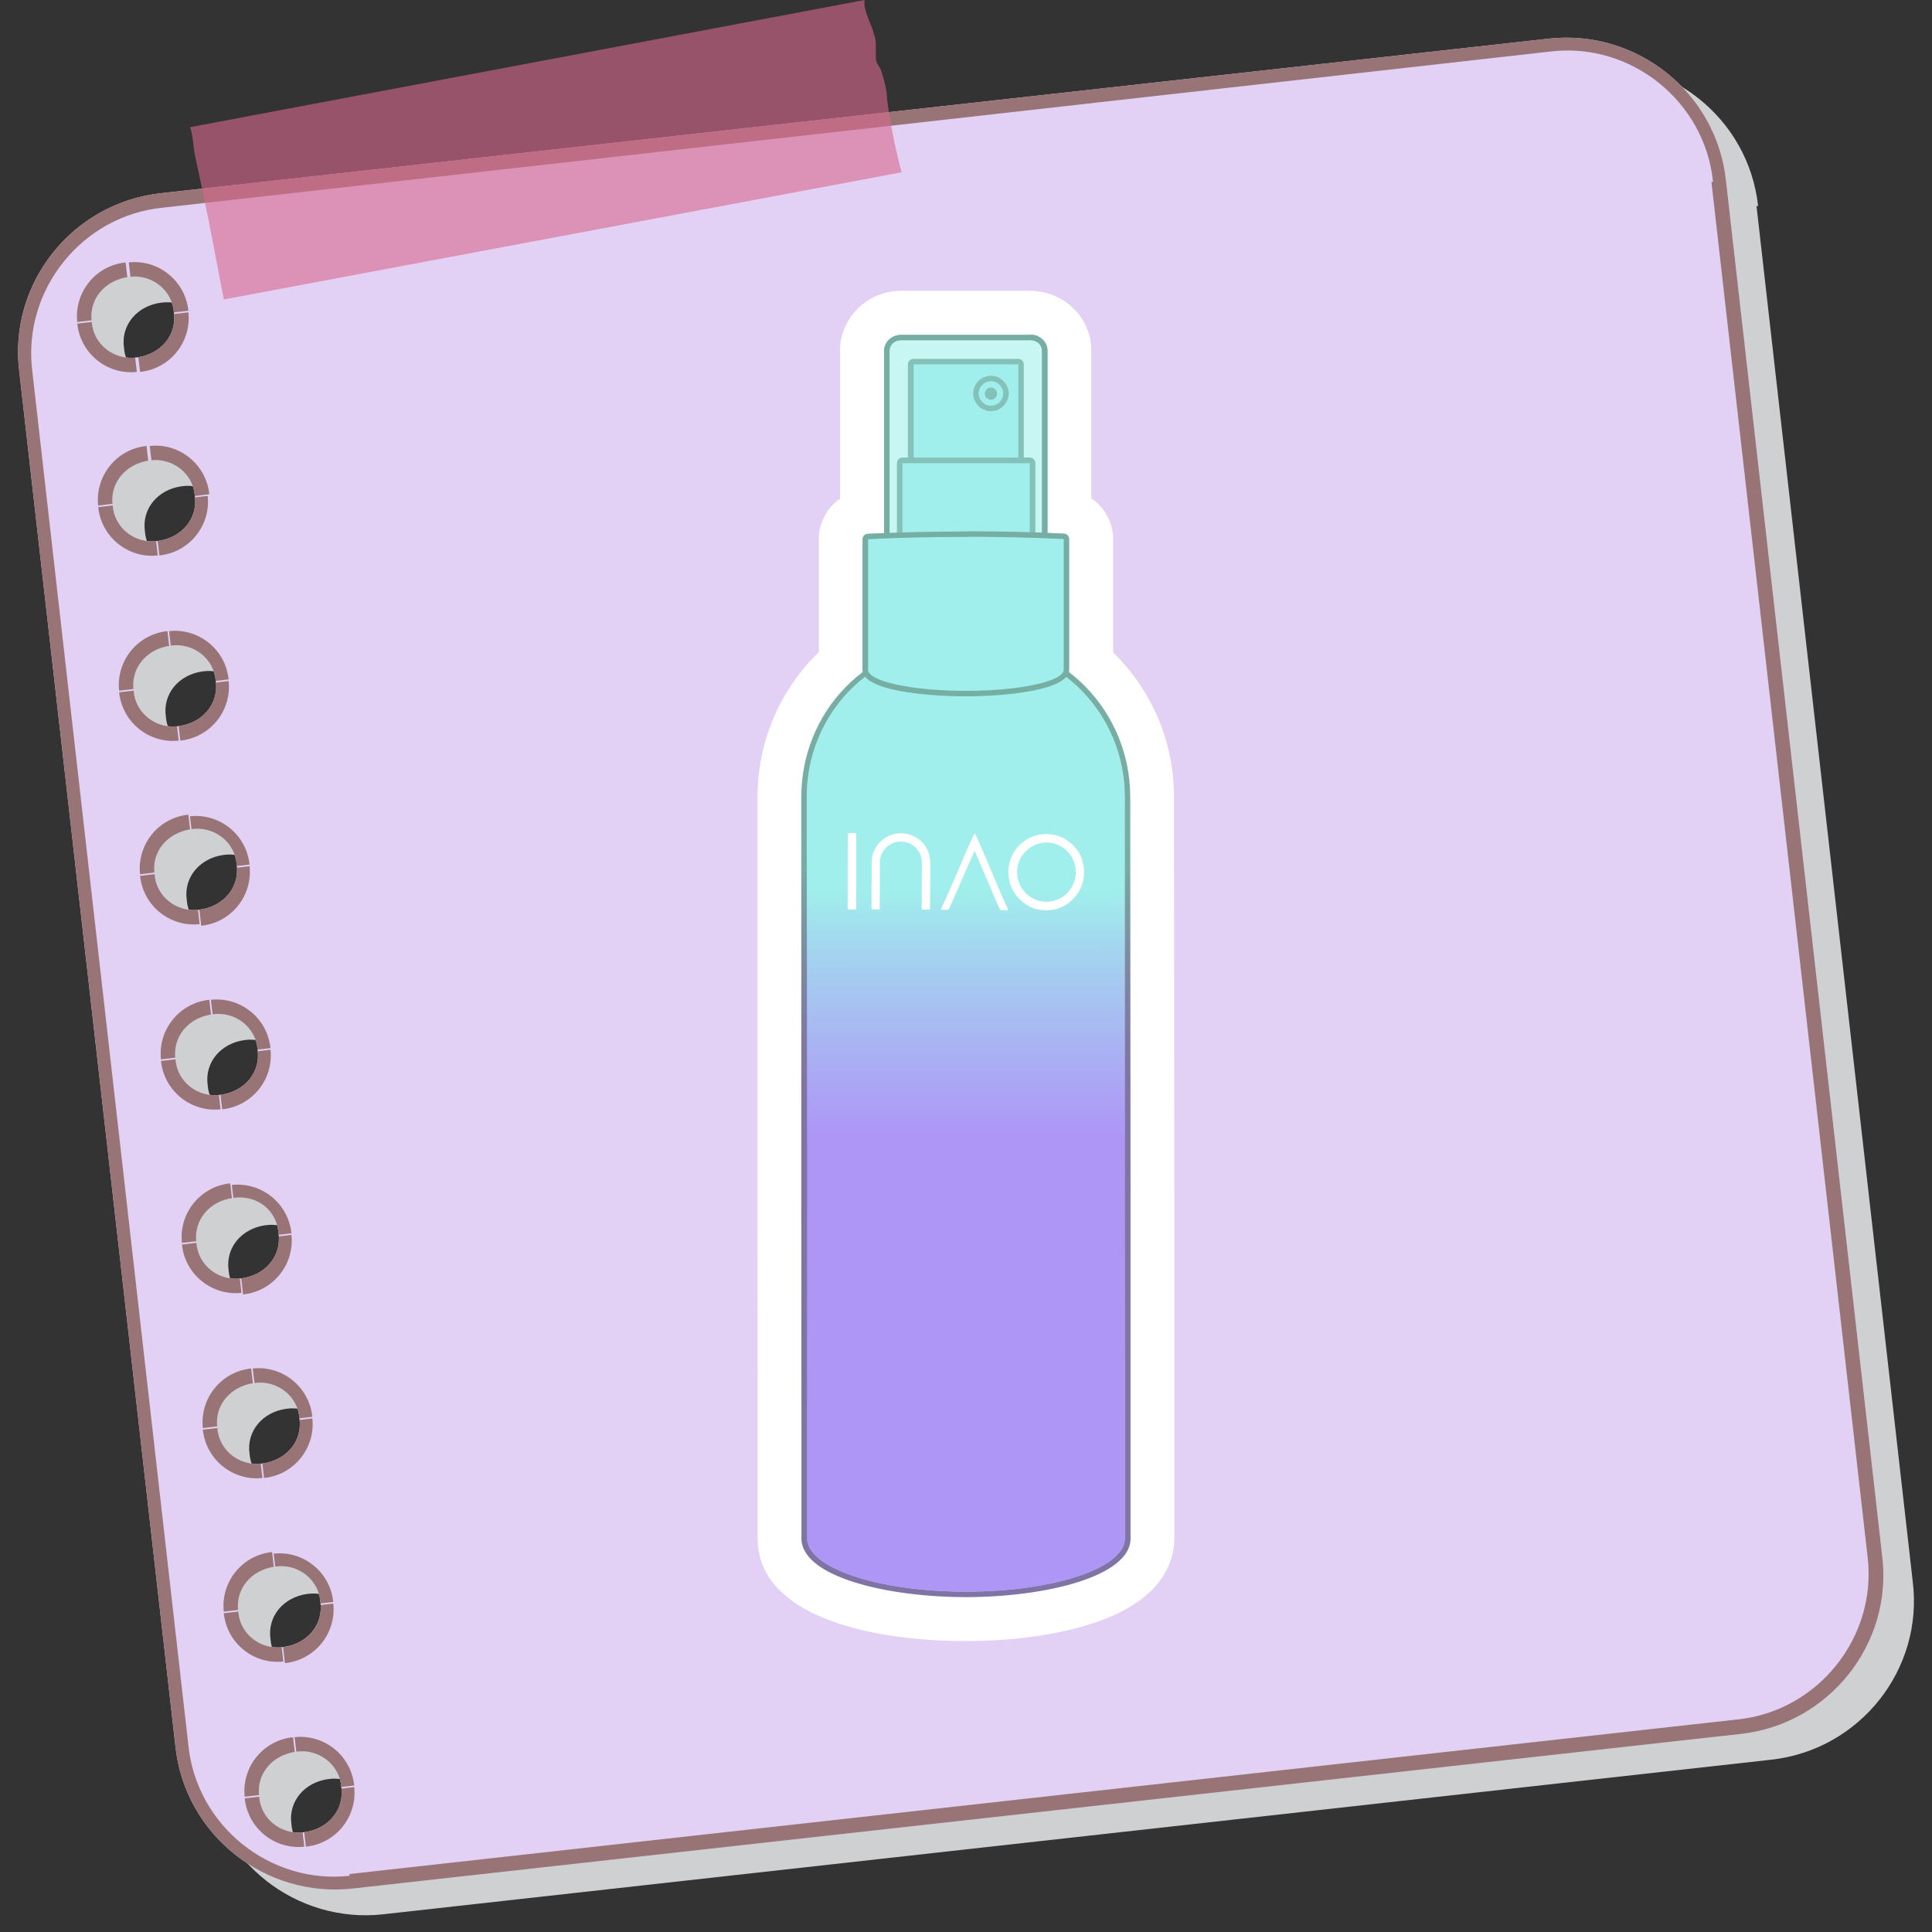
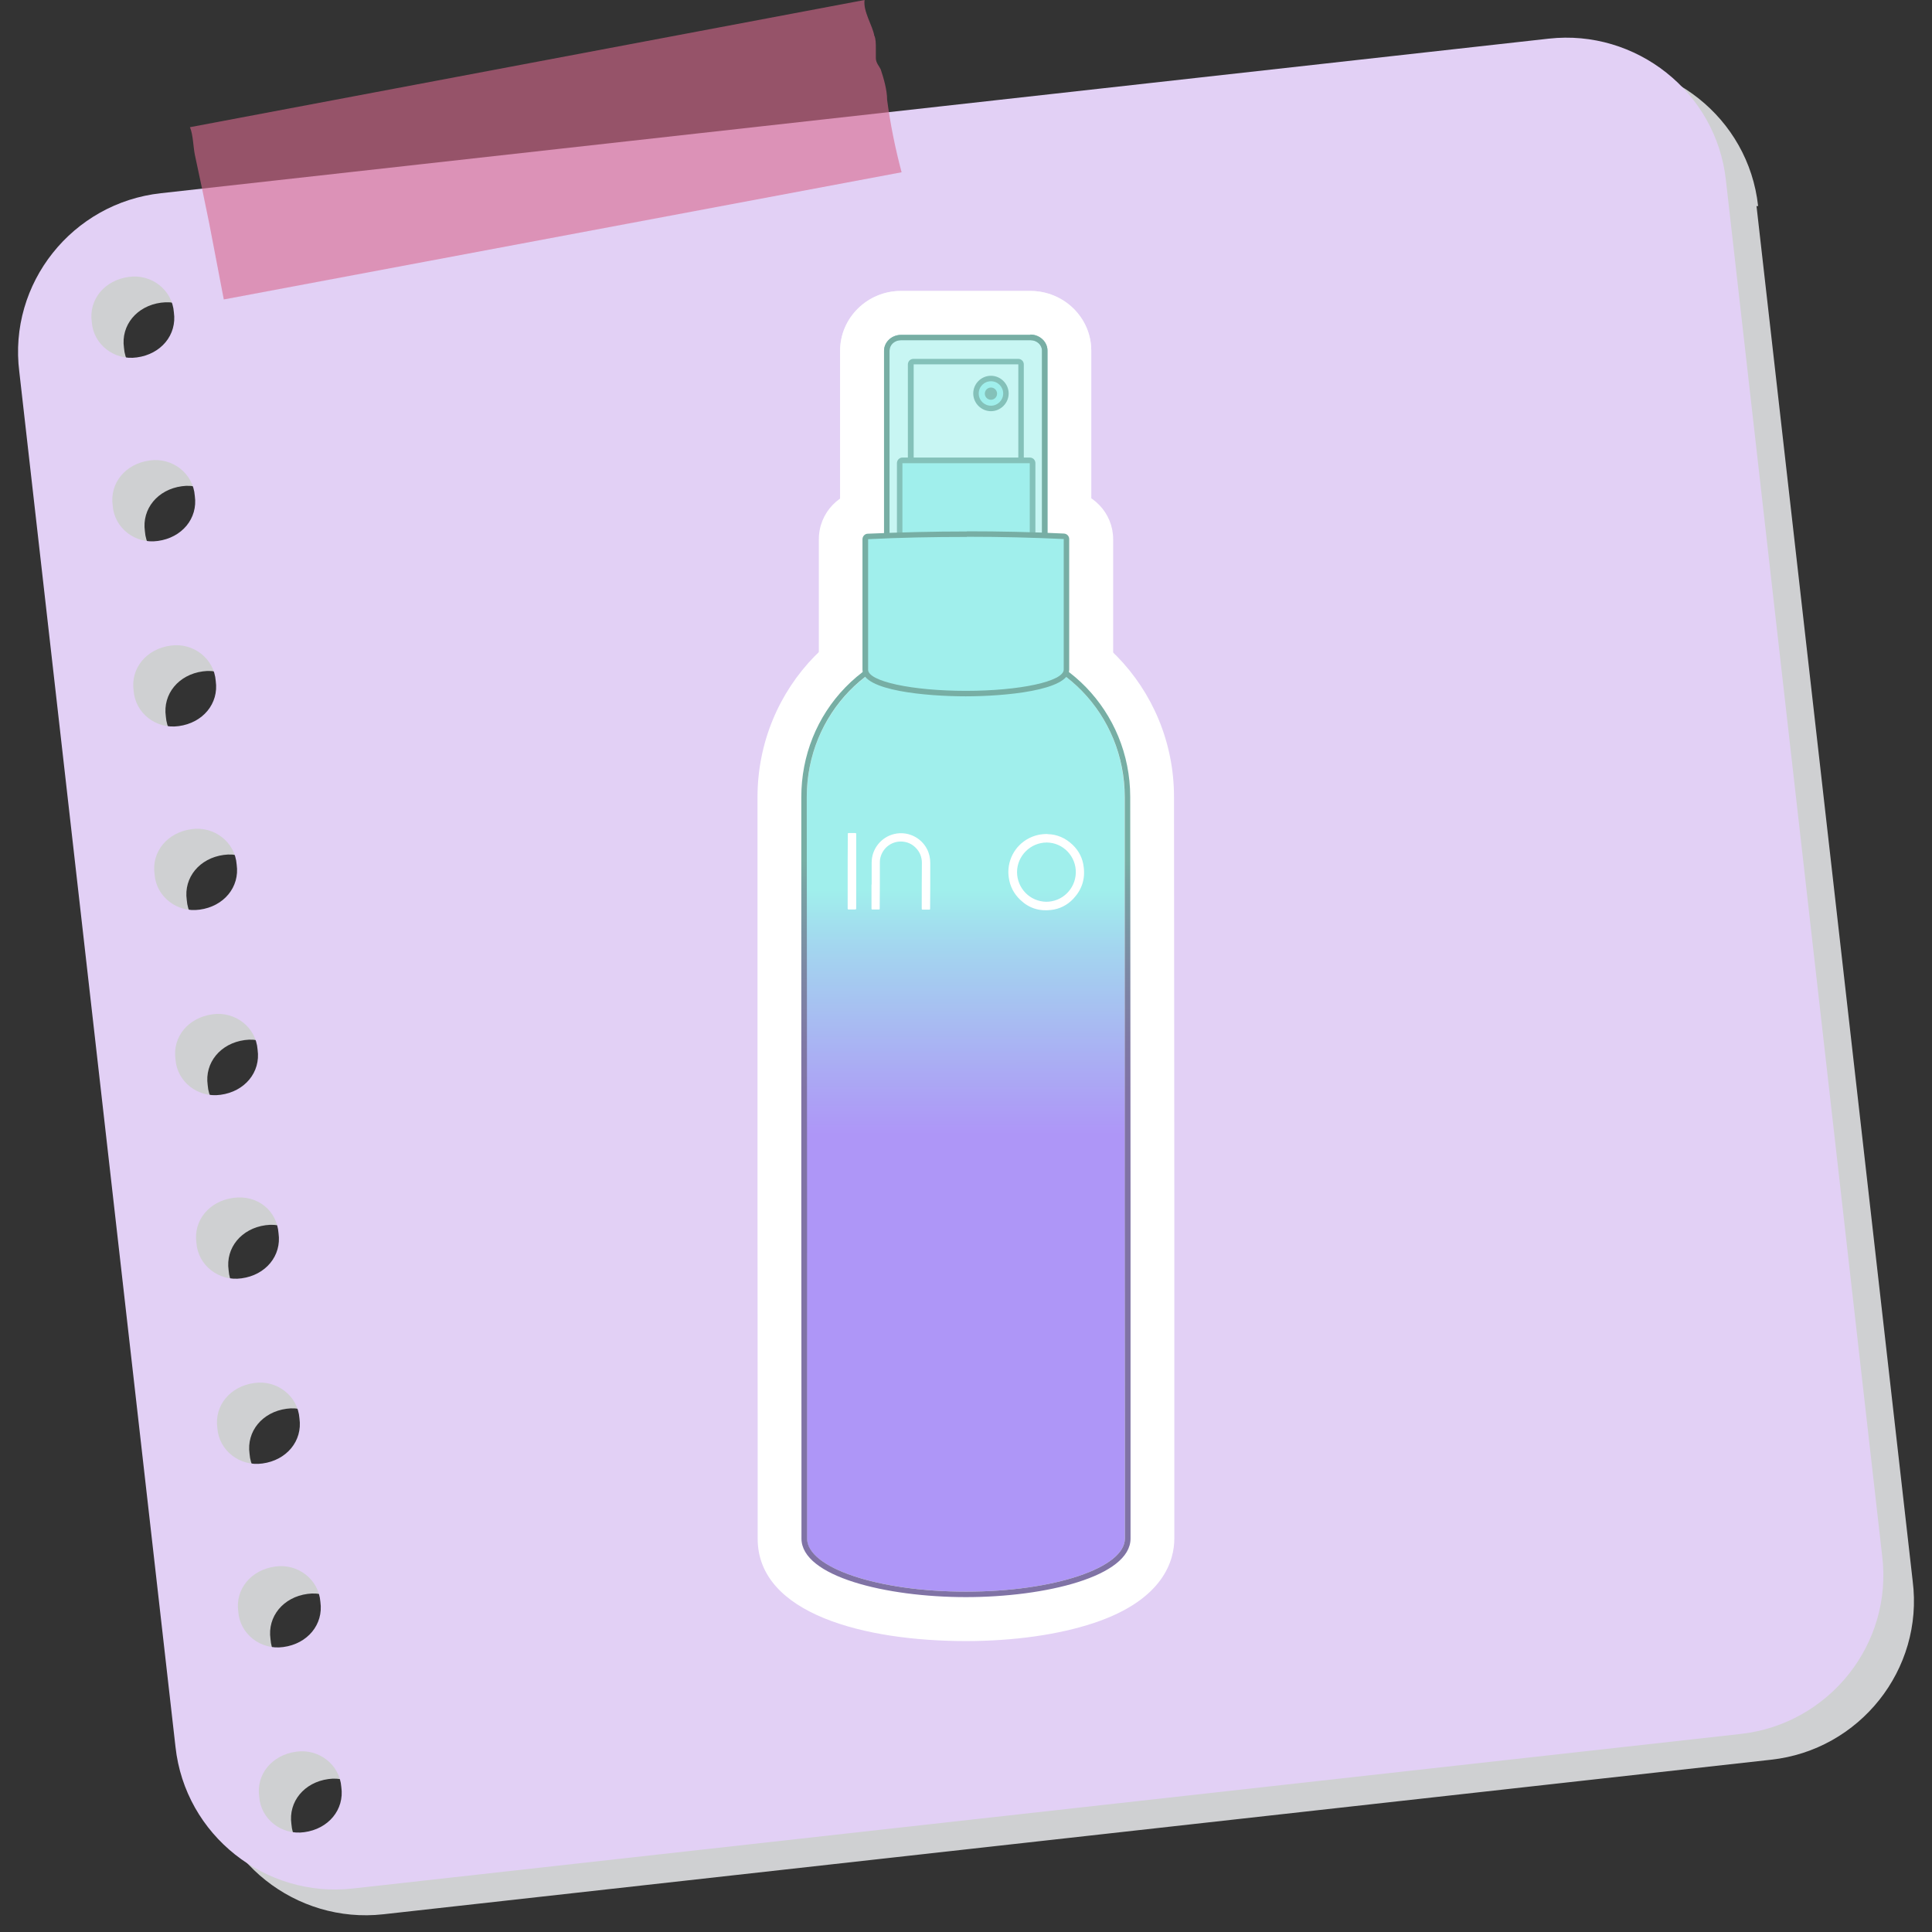
<svg xmlns="http://www.w3.org/2000/svg" viewBox="0 0 120 120" data-name="Layer 1" id="Layer_1">
  <rect x="0" y="0" width="120" height="120" fill="#333333" stroke="none" />
  <defs>
    <style>
      .cls-1 {
        fill: none;
      }

      .cls-2 {
        fill: #a0efec;
      }

      .cls-3 {
        fill: #d9698e;
        opacity: .6;
      }

      .cls-3, .cls-4, .cls-5 {
        isolation: isolate;
      }

      .cls-6 {
        fill: url(#linear-gradient-2);
      }

      .cls-7 {
        fill: url(#linear-gradient);
      }

      .cls-4 {
        mix-blend-mode: multiply;
      }

      .cls-8 {
        clip-path: url(#clippath-1);
      }

      .cls-9 {
        fill: #77aea4;
      }

      .cls-10 {
        fill: #fff;
      }

      .cls-11 {
        fill: #48a297;
      }

      .cls-12 {
        fill: #997477;
      }

      .cls-13 {
        opacity: .4;
      }

      .cls-14 {
        opacity: .3;
      }

      .cls-15 {
        fill: #cfd0d2;
      }

      .cls-16 {
        clip-path: url(#clippath);
      }

      .cls-17 {
        fill: #e2d0f5;
      }
    </style>
    <clipPath id="clippath">
      <rect height="120" width="120" y="0" class="cls-1" />
    </clipPath>
    <clipPath id="clippath-1">
-       <path d="M18.9,113.8c-1.4.2-2.7-.8-2.8-2.2-.2-1.4.8-2.6,2.3-2.8,1.4-.2,2.7.8,2.8,2.2.2,1.4-.8,2.6-2.3,2.8ZM14.8,100.1c-.2-1.4.8-2.6,2.3-2.8,1.4-.2,2.7.8,2.8,2.2.2,1.4-.8,2.6-2.3,2.8-1.4.2-2.7-.8-2.8-2.2ZM13.5,88.7c-.2-1.4.8-2.6,2.3-2.8,1.4-.2,2.7.8,2.8,2.2.2,1.4-.8,2.6-2.3,2.8-1.4.2-2.7-.8-2.8-2.2ZM12.2,77.2c-.2-1.4.8-2.6,2.3-2.8,1.5-.2,2.7.8,2.8,2.2.2,1.4-.8,2.6-2.3,2.8-1.4.2-2.7-.8-2.8-2.2ZM10.9,65.8c-.2-1.4.8-2.6,2.3-2.8,1.4-.2,2.7.8,2.8,2.2.2,1.4-.8,2.6-2.3,2.8-1.4.2-2.7-.8-2.8-2.2ZM9.6,54.3c-.2-1.4.8-2.6,2.3-2.8,1.4-.2,2.7.8,2.8,2.2.2,1.4-.8,2.6-2.3,2.8-1.4.2-2.7-.8-2.8-2.2ZM8.3,42.9c-.2-1.4.8-2.6,2.3-2.8,1.4-.2,2.7.8,2.8,2.2.2,1.4-.8,2.6-2.3,2.8-1.4.2-2.7-.8-2.8-2.2ZM7,31.4c-.2-1.4.8-2.6,2.3-2.8,1.4-.2,2.7.8,2.8,2.2.2,1.4-.8,2.6-2.3,2.8-1.4.2-2.7-.8-2.8-2.2ZM5.7,20c-.2-1.4.8-2.6,2.3-2.8,1.4-.2,2.7.8,2.8,2.2.2,1.4-.8,2.6-2.3,2.8-1.4.2-2.7-.8-2.8-2.2ZM107.2,11.2c-.6-5.5-5.6-9.4-11-8.8L10,12c-5.5.6-9.5,5.6-8.8,11.1l9.7,85.4c.6,5.5,5.6,9.4,11,8.8l86.2-9.6c5.5-.6,9.5-5.6,8.8-11.1,0,0-9.7-85.4-9.7-85.4Z" class="cls-1" />
-     </clipPath>
+       </clipPath>
    <linearGradient gradientUnits="userSpaceOnUse" gradientTransform="translate(1022.5 -241) scale(1 -1)" y2="-278.78" x2="-962.51" y1="-337.13" x1="-962.49" id="linear-gradient">
      <stop stop-color="#ae96f7" offset=".44" />
      <stop stop-color="#aba8f4" offset=".5" />
      <stop stop-color="#a3d6ef" offset=".64" />
      <stop stop-color="#a0efec" offset=".7" />
    </linearGradient>
    <linearGradient gradientUnits="userSpaceOnUse" gradientTransform="translate(1022.5 -241) scale(1 -1)" y2="-280.85" x2="-962.52" y1="-340.2" x1="-962.5" id="linear-gradient-2">
      <stop stop-color="#8073a5" offset=".53" />
      <stop stop-color="#7f78a4" offset=".58" />
      <stop stop-color="#7c89a4" offset=".66" />
      <stop stop-color="#78a5a4" offset=".75" />
      <stop stop-color="#77aea4" offset=".77" />
    </linearGradient>
  </defs>
  <g class="cls-5">
    <g data-name="Layer 1" id="Layer_1-2">
      <g class="cls-4">
        <g class="cls-16">
          <path d="M20.9,115.5c-1.4.2-2.7-.8-2.8-2.2-.2-1.4.8-2.6,2.3-2.8,1.4-.2,2.7.8,2.8,2.2.2,1.4-.8,2.6-2.3,2.8ZM16.8,101.8c-.2-1.4.8-2.6,2.3-2.8,1.4-.2,2.7.8,2.8,2.2.2,1.4-.8,2.6-2.3,2.8s-2.7-.8-2.8-2.2ZM15.5,90.3c-.2-1.4.8-2.6,2.3-2.8,1.4-.2,2.7.8,2.8,2.2.2,1.4-.8,2.6-2.3,2.8-1.4.2-2.7-.8-2.8-2.2ZM14.2,78.9c-.2-1.4.8-2.6,2.3-2.8,1.4-.2,2.7.8,2.8,2.2.2,1.4-.8,2.6-2.3,2.8-1.4.2-2.7-.8-2.8-2.2ZM12.9,67.4c-.2-1.4.8-2.6,2.3-2.8,1.4-.2,2.7.8,2.8,2.2.2,1.4-.8,2.6-2.3,2.8-1.4.2-2.7-.8-2.8-2.2ZM11.6,55.9c-.2-1.4.8-2.6,2.3-2.8,1.4-.2,2.7.8,2.8,2.2.2,1.4-.8,2.6-2.3,2.8-1.4.2-2.7-.8-2.8-2.2ZM10.3,44.5c-.2-1.4.8-2.6,2.3-2.8,1.4-.2,2.7.8,2.8,2.2.2,1.4-.8,2.6-2.3,2.8-1.4.2-2.7-.8-2.8-2.2ZM9,33c-.2-1.4.8-2.6,2.3-2.8,1.4-.2,2.7.8,2.8,2.2.2,1.4-.8,2.6-2.3,2.8-1.4.2-2.7-.8-2.8-2.2ZM7.7,21.6c-.2-1.4.8-2.6,2.3-2.8s2.7.8,2.8,2.2c.2,1.4-.8,2.6-2.3,2.8-1.4.2-2.7-.8-2.8-2.2ZM109.2,12.8c-.6-5.5-5.6-9.4-11-8.8L11.9,13.6c-5.5.6-9.5,5.6-8.8,11.1l9.7,85.4c.6,5.5,5.6,9.4,11,8.8l86.2-9.6c5.5-.6,9.5-5.6,8.8-11.1l-9.7-85.4h.1Z" class="cls-15" />
        </g>
      </g>
      <path d="M18.9,113.8c-1.4.2-2.7-.8-2.8-2.2-.2-1.4.8-2.6,2.3-2.8,1.4-.2,2.7.8,2.8,2.2.2,1.4-.8,2.6-2.3,2.8ZM14.8,100.1c-.2-1.4.8-2.6,2.3-2.8,1.4-.2,2.7.8,2.8,2.2.2,1.4-.8,2.6-2.3,2.8-1.4.2-2.7-.8-2.8-2.2ZM13.5,88.7c-.2-1.4.8-2.6,2.3-2.8,1.4-.2,2.7.8,2.8,2.2.2,1.4-.8,2.6-2.3,2.8-1.4.2-2.7-.8-2.8-2.2ZM12.2,77.2c-.2-1.4.8-2.6,2.3-2.8s2.7.8,2.8,2.2c.2,1.4-.8,2.6-2.3,2.8-1.4.2-2.7-.8-2.8-2.2ZM10.9,65.8c-.2-1.4.8-2.6,2.3-2.8,1.4-.2,2.7.8,2.8,2.2.2,1.4-.8,2.6-2.3,2.8-1.4.2-2.7-.8-2.8-2.2ZM9.6,54.3c-.2-1.4.8-2.6,2.3-2.8,1.4-.2,2.7.8,2.8,2.2.2,1.4-.8,2.6-2.3,2.8-1.4.2-2.7-.8-2.8-2.2ZM8.3,42.9c-.2-1.4.8-2.6,2.3-2.8,1.4-.2,2.7.8,2.8,2.2.2,1.4-.8,2.6-2.3,2.8-1.4.2-2.7-.8-2.8-2.2ZM7,31.4c-.2-1.4.8-2.6,2.3-2.8,1.4-.2,2.7.8,2.8,2.2.2,1.4-.8,2.6-2.3,2.8-1.4.2-2.7-.8-2.8-2.2ZM5.7,20c-.2-1.4.8-2.6,2.3-2.8,1.4-.2,2.7.8,2.8,2.2.2,1.4-.8,2.6-2.3,2.8-1.4.2-2.7-.8-2.8-2.2ZM107.2,11.2c-.6-5.5-5.6-9.4-11-8.8L10,12c-5.5.6-9.5,5.6-8.8,11.1l9.7,85.4c.6,5.5,5.6,9.4,11,8.8l86.2-9.6c5.5-.6,9.5-5.6,8.8-11.1,0,0-9.7-85.4-9.7-85.4Z" class="cls-17" />
      <g class="cls-8">
        <path d="M96.3,3.2c5-.6,9.6,3.1,10.1,8.1l1.7-.2c-.7-5.9-6-10.2-12-9.6,0,0,.2,1.7.2,1.7ZM9.9,11.2C3.9,11.9-.4,17.2.3,23.2l1.7-.2c-.6-5,3.1-9.6,8.1-10.1,0,0-.2-1.7-.2-1.7ZM10,108.6c.7,5.9,6,10.2,12,9.6l-.2-1.7c-5,.6-9.6-3.1-10.1-8.1,0,0-1.7.2-1.7.2ZM108.1,108.5c6-.7,10.2-6,9.6-12l-1.7.2c.6,5-3.1,9.6-8.1,10.1,0,0,.2,1.7.2,1.7ZM20.3,111.1c.1.9-.6,1.8-1.5,1.9l.2,1.7c1.9-.2,3.2-1.9,3-3.7l-1.7.2v-.1ZM18.4,109.6c.9-.1,1.8.6,1.9,1.5l1.7-.2c-.2-1.9-1.9-3.2-3.7-3l.2,1.7h-.1ZM16.9,111.5c-.1-.9.6-1.8,1.5-1.9l-.2-1.7c-1.9.2-3.2,1.9-3,3.7l1.7-.2v.1ZM18.8,113c-.9.1-1.8-.6-1.9-1.5l-1.7.2c.2,1.9,1.9,3.2,3.7,3l-.2-1.7h.1ZM17.5,101.5c-.9.1-1.8-.6-1.9-1.5l-1.7.2c.2,1.9,1.9,3.2,3.7,3l-.2-1.7h.1ZM19,99.7c.1.9-.6,1.8-1.5,1.9l.2,1.7c1.9-.2,3.2-1.9,3-3.7l-1.7.2v-.1ZM17.1,98.2c.9-.1,1.8.6,1.9,1.5l1.7-.2c-.2-1.9-1.9-3.2-3.7-3l.2,1.7h-.1ZM15.6,100c-.1-.9.6-1.8,1.5-1.9l-.2-1.7c-1.9.2-3.2,1.9-3,3.7l1.7-.2v.1ZM16.2,90.1c-.9.1-1.8-.6-1.9-1.5l-1.7.2c.2,1.9,1.9,3.2,3.7,3l-.2-1.7h.1ZM17.7,88.2c.1.9-.6,1.8-1.5,1.9l.2,1.7c1.9-.2,3.2-1.9,3-3.7l-1.7.2v-.1ZM15.8,86.7c.9-.1,1.8.6,1.9,1.5l1.7-.2c-.2-1.9-1.9-3.2-3.7-3l.2,1.7h-.1ZM14.3,88.6c-.1-.9.6-1.8,1.5-1.9l-.2-1.7c-1.9.2-3.2,1.9-3,3.7l1.7-.2v.1ZM14.9,78.6c-.9.1-1.8-.6-1.9-1.5l-1.7.2c.2,1.9,1.9,3.2,3.7,3l-.2-1.7h.1ZM16.4,76.8c.1.9-.6,1.8-1.5,1.9l.2,1.7c1.9-.2,3.2-1.9,3-3.7l-1.7.2v-.1ZM14.5,75.3c1-.1,1.8.6,1.9,1.5l1.7-.2c-.2-1.9-1.9-3.2-3.7-3l.2,1.7h-.1ZM13,77.1c-.1-.9.6-1.8,1.5-1.9l-.2-1.7c-1.9.2-3.2,1.9-3,3.7l1.7-.2v.1ZM13.6,67.2c-.9.1-1.8-.6-1.9-1.5l-1.7.2c.2,1.9,1.9,3.2,3.7,3l-.2-1.7h.1ZM15.1,65.3c.1.9-.6,1.8-1.5,1.9l.2,1.7c1.9-.2,3.2-1.9,3-3.7l-1.7.2v-.1ZM13.2,63.8c.9-.1,1.8.6,1.9,1.5l1.7-.2c-.2-1.9-1.9-3.2-3.7-3l.2,1.7h-.1ZM11.7,65.7c-.1-.9.6-1.8,1.5-1.9l-.2-1.7c-1.9.2-3.2,1.9-3,3.7l1.7-.2v.1ZM12.3,55.7c-.9.1-1.8-.6-1.9-1.5l-1.7.2c.2,1.9,1.9,3.2,3.7,3l-.2-1.7h.1ZM13.8,53.9c.1.9-.6,1.8-1.5,1.9l.2,1.7c1.9-.2,3.2-1.9,3-3.7l-1.7.2v-.1ZM11.9,52.4c.9-.1,1.8.6,1.9,1.5l1.7-.2c-.2-1.9-1.9-3.2-3.7-3l.2,1.7h-.1ZM10.4,54.2c-.1-.9.6-1.8,1.5-1.9l-.2-1.7c-1.9.2-3.2,1.9-3,3.7l1.7-.2v.1ZM11,44.3c-.9.1-1.8-.6-1.9-1.5l-1.7.2c.2,1.9,1.9,3.2,3.7,3l-.2-1.7h.1ZM12.5,42.4c.1.9-.6,1.8-1.5,1.9l.2,1.7c1.9-.2,3.2-1.9,3-3.7l-1.7.2v-.1ZM10.6,40.9c.9-.1,1.8.6,1.9,1.5l1.7-.2c-.2-1.9-1.9-3.2-3.7-3l.2,1.7h-.1ZM9.1,42.8c-.1-.9.6-1.8,1.5-1.9l-.2-1.7c-1.9.2-3.2,1.9-3,3.7l1.7-.2v.1ZM9.7,32.8c-.9.1-1.8-.6-1.9-1.5l-1.7.2c.2,1.9,1.9,3.2,3.7,3l-.2-1.7h.1ZM11.2,30.9c.1.9-.6,1.8-1.5,1.9l.2,1.7c1.9-.2,3.2-1.9,3-3.7l-1.7.2v-.1ZM9.4,29.4c.9-.1,1.8.6,1.9,1.5l1.7-.2c-.2-1.9-1.9-3.2-3.7-3l.2,1.7h-.1ZM7.8,31.3c-.1-.9.6-1.8,1.5-1.9l-.2-1.7c-1.9.2-3.2,1.9-3,3.7l1.7-.2v.1ZM8.4,21.4c-.9.1-1.8-.6-1.9-1.5l-1.7.2c.2,1.9,1.9,3.2,3.7,3l-.2-1.7h.1ZM10,19.5c.1.9-.6,1.8-1.5,1.9l.2,1.7c1.9-.2,3.2-1.9,3-3.7l-1.7.2v-.1ZM8.1,18c1-.1,1.8.6,1.9,1.5l1.7-.2c-.2-1.9-1.9-3.2-3.7-3l.2,1.7h-.1ZM6.5,19.9c-.1-.9.6-1.8,1.5-1.9l-.2-1.7c-1.9.2-3.2,1.9-3,3.7l1.7-.2v.1ZM117.7,96.5l-9.7-85.4-1.7.2,9.7,85.4,1.7-.2ZM21.9,118.1l86.2-9.6-.2-1.7-86.2,9.6s.2,1.7.2,1.7ZM.3,23.2l9.7,85.4,1.7-.2L2,23s-1.7.2-1.7.2ZM96.1,1.6L9.9,11.2l.2,1.7L96.3,3.2l-.2-1.7v.1ZM107.2,11.2h.8-.8ZM96.2,2.4v-.8.8ZM10,12v-.8.8ZM21.8,117.3v-.8.8ZM108.1,107.7v-.8.8ZM21.2,111h-.8.8ZM18.3,108.8v.8h0v-.8ZM16.1,111.6h.8-.8ZM18.9,113.8v-.8h0v.8ZM17.6,102.4v-.8h0v.8ZM19.9,99.6h-.8.8ZM17,97.3v.8h0v-.8ZM14.8,100.1h.8-.8ZM16.3,90.9v-.8h0v.8ZM18.6,88.1h-.8.8ZM15.7,85.9v.8h0v-.8ZM13.5,88.7h.8-.8ZM15,79.5v-.8h0v.8ZM17.3,76.7h-.8.8ZM12.2,77.2h.8-.8ZM13.7,68v-.8h0v.8ZM16,65.2h-.8.8ZM13.1,63v.8h0v-.8ZM10.9,65.8h.8-.8ZM12.4,56.6v-.8h0v.8ZM14.7,53.8h-.8.8ZM11.8,51.5v.8h0v-.8ZM9.6,54.3h.8-.8ZM11.1,45.1v-.8h0v.8ZM13.4,42.3h-.8.8ZM10.6,40.1v.8h0v-.8ZM8.3,42.9h.8-.8ZM9.8,33.6v-.8h0v.8ZM12.1,30.8h-.8.8ZM9.3,28.6v.8h0v-.8ZM7,31.4h.8-.8ZM8.5,22.2v-.8h0v.8ZM10.8,19.4h-.8.8ZM5.7,20h.8-.8Z" class="cls-12" />
      </g>
      <path d="M12.1,9.6c.3,1.4.6,2.8.9,4.3.3,1.6.6,3.1.9,4.7l42.1-7.9c-.4-1.5-.7-3-.9-4.5,0-.6-.2-1.3-.4-1.9-.1-.2-.3-.4-.3-.7v-.6c0-.3,0-.6-.1-.8-.1-.6-.7-1.5-.6-2.2L11.8,7.9c.2.5.2,1.2.3,1.7h0Z" class="cls-3" />
    </g>
  </g>
  <g>
    <path d="M60,100.4c-5.67,0-11.39-1.49-11.4-4.83l-.02-46.06c0-5.98,4.74-10.85,10.57-10.85h1.66c5.84,0,10.57,4.86,10.58,10.84l.02,46.06c0,3.34-5.73,4.83-11.41,4.83h-.01,0Z" class="cls-10" />
    <path d="M60.82,40.2c4.99,0,9.04,4.17,9.04,9.31v25.1s.01,14.2.01,14.2v6.75c0,1.82-4.41,3.3-9.87,3.3h-.01c-5.45,0-9.86-1.48-9.86-3.3v-20.96s-.02-25.1-.02-25.1c0-5.14,4.04-9.31,9.04-9.31h1.66M60.81,37.13h-1.67c-6.67,0-12.09,5.56-12.09,12.39v25.1s.01,14.2.01,14.2v6.75c0,4.69,6.69,6.36,12.93,6.36,2.98,0,5.79-.4,7.97-1.13,4.34-1.45,4.98-3.91,4.98-5.24v-20.96s-.02-25.1-.02-25.1c0-6.82-5.43-12.37-12.11-12.37h0Z" class="cls-10" />
    <g class="cls-13">
      <path d="M59.99,36.28c-6.26,0-6.26-1.69-6.26-2.41v-12.09c0-.6.25-1.18.71-1.59.42-.38.96-.59,1.53-.59h8.03c1.24,0,2.25.97,2.25,2.18v12.09c0,1.64-1.91,2-2.64,2.13-.98.18-2.27.29-3.63.29h-.01.01Z" class="cls-10" />
      <path d="M64.01,21.13c.39,0,.71.29.71.65v12.09c0,.48-2.12.88-4.73.88h-.01c-2.61,0-4.73-.39-4.73-.88v-12.09c0-.36.31-.65.71-.65h8.03M64,18.07h-8.04c-2.08,0-3.78,1.67-3.78,3.72v12.09c0,1.09.51,3,3.89,3.63,1.07.2,2.46.31,3.9.31s2.85-.11,3.92-.31c3.38-.63,3.89-2.55,3.89-3.64v-12.09c0-2.05-1.7-3.71-3.79-3.71h0Z" class="cls-10" />
    </g>
    <path d="M59.99,31.51c-2.95,0-4.78-.33-4.78-2v-6.88c0-.84.68-1.53,1.53-1.53h6.52c.41,0,.8.16,1.08.45.29.29.45.67.45,1.08v6.88c0,1.52-1.7,1.77-2.26,1.85-.69.1-1.58.16-2.53.16h-.01Z" class="cls-10" />
    <path d="M63.25,22.63v6.88c0,.27-1.46.48-3.25.48h0c-1.8,0-3.25-.21-3.25-.48v-6.88h6.51ZM63.25,19.56h-6.52c-.81,0-1.59.33-2.17.9-.57.57-.9,1.36-.9,2.17v6.88c0,.86.35,2.89,3.57,3.36.76.11,1.73.17,2.74.17s2-.06,2.76-.17c3.23-.47,3.57-2.51,3.57-3.37v-6.88c0-1.69-1.38-3.06-3.06-3.06h0Z" class="cls-10" />
    <path d="M59.98,37.21c-3.79,0-5.47-.29-5.47-1.97v-6.48c0-.41.16-.8.44-1.08.29-.29.67-.45,1.08-.45h7.92c.84,0,1.53.68,1.53,1.53v6.48c0,1.7-1.69,1.98-5.49,1.98h-.01Z" class="cls-10" />
    <path d="M63.96,28.76v6.48c0,.25-1.77.45-3.96.45h-.01c-2.18,0-3.94-.2-3.94-.44v-6.48h7.92M63.97,25.7h-7.92c-1.7,0-3.06,1.38-3.06,3.07v6.48c0,1.33.67,3,3.88,3.36.86.1,1.97.15,3.13.15s2.3-.05,3.16-.15c3.21-.36,3.88-2.03,3.88-3.36v-6.48c0-.81-.33-1.59-.9-2.17s-1.36-.9-2.17-.9h0Z" class="cls-10" />
    <path d="M61.55,26.75c1.27,0,2.29-1.03,2.29-2.29s-1.03-2.29-2.29-2.29-2.29,1.03-2.29,2.29,1.03,2.29,2.29,2.29Z" class="cls-10" />
    <path d="M61.55,23.68c.42,0,.76.34.76.76s-.34.76-.76.76-.76-.34-.76-.76.34-.76.76-.76ZM61.55,20.62c-2.11,0-3.83,1.72-3.83,3.83s1.72,3.83,3.83,3.83,3.83-1.72,3.83-3.83-1.72-3.83-3.83-3.83Z" class="cls-10" />
    <path d="M61.55,26.37c1.06,0,1.91-.86,1.91-1.91s-.86-1.91-1.91-1.91-1.91.86-1.91,1.91.86,1.91,1.91,1.91Z" class="cls-10" />
    <path d="M61.55,24.07c.21,0,.38.17.38.38s-.17.38-.38.38-.38-.17-.38-.38.17-.38.38-.38ZM61.55,21.01c-1.9,0-3.45,1.55-3.45,3.45s1.55,3.45,3.45,3.45,3.45-1.55,3.45-3.45-1.55-3.45-3.45-3.45Z" class="cls-10" />
    <g class="cls-14">
      <path d="M59.99,36.28c-6.26,0-6.26-1.69-6.26-2.41v-12.09c0-.6.25-1.18.71-1.59.42-.38.96-.59,1.53-.59h8.03c1.24,0,2.25.97,2.25,2.18v12.09c0,1.64-1.91,2-2.64,2.13-.98.18-2.27.29-3.63.29h-.01.01Z" class="cls-10" />
      <path d="M64.01,21.13c.39,0,.71.29.71.65v12.09c0,.48-2.12.88-4.73.88h-.01c-2.61,0-4.73-.39-4.73-.88v-12.09c0-.36.31-.65.71-.65h8.03M64,18.07h-8.04c-2.08,0-3.78,1.67-3.78,3.72v12.09c0,1.09.51,3,3.89,3.63,1.07.2,2.46.31,3.9.31s2.85-.11,3.92-.31c3.38-.63,3.89-2.55,3.89-3.64v-12.09c0-2.05-1.7-3.71-3.79-3.71h0Z" class="cls-10" />
    </g>
    <path d="M59.99,36.28c-6.26,0-6.26-1.69-6.26-2.41v-12.09c0-.6.25-1.18.71-1.59.42-.38.96-.59,1.53-.59h8.03c1.24,0,2.25.97,2.25,2.18v12.09c0,1.64-1.91,2-2.64,2.13-.98.18-2.27.29-3.63.29h-.01.01Z" class="cls-10" />
    <path d="M64.01,21.13c.39,0,.71.29.71.65v12.09c0,.48-2.12.88-4.73.88h-.01c-2.61,0-4.73-.39-4.73-.88v-12.09c0-.36.31-.65.71-.65h8.03M64,18.07h-8.04c-2.08,0-3.78,1.67-3.78,3.72v12.09c0,1.09.51,3,3.89,3.63,1.07.2,2.46.31,3.9.31s2.85-.11,3.92-.31c3.38-.63,3.89-2.55,3.89-3.64v-12.09c0-2.05-1.7-3.71-3.79-3.71h0Z" class="cls-10" />
    <path d="M59.99,44.44c-5.04,0-7.6-.96-7.6-2.85v-8.11c0-.82.64-1.49,1.46-1.53,2.06-.1,4.14-.15,6.2-.15s4.09.05,6.1.14c.82.04,1.46.71,1.46,1.53v8.11c0,1.78-2.25,2.27-2.98,2.43-1.25.27-2.89.42-4.62.42h-.01Z" class="cls-10" />
    <path d="M60.05,33.34h.03c2.08,0,4.08.05,5.99.14v8.11c0,.73-2.72,1.32-6.07,1.32h-.01c-3.35,0-6.07-.59-6.07-1.31v-8.11c1.95-.1,4-.14,6.13-.14M60.09,30.28h-.03c-2.08,0-4.19.05-6.28.15-1.63.07-2.92,1.42-2.92,3.06v8.11c0,2.95,2.99,4.38,9.13,4.38s9.15-1.44,9.15-4.38v-8.11c0-1.63-1.29-2.98-2.93-3.06-2.04-.1-4.1-.14-6.13-.14h.01Z" class="cls-10" />
    <path d="M60.81,40.2h-1.66c-4.99,0-9.04,4.17-9.04,9.31v25.1s.01,14.2.01,14.2v6.75c0,1.82,4.43,3.3,9.88,3.3s9.87-1.48,9.87-3.3v-20.96s-.02-25.1-.02-25.1c0-5.14-4.05-9.31-9.05-9.31Z" class="cls-7" />
    <path d="M60.82,40.2c4.99,0,9.04,4.17,9.04,9.31v25.1s.01,14.2.01,14.2v6.75c0,1.82-4.41,3.3-9.87,3.3h-.01c-5.45,0-9.86-1.48-9.86-3.3v-20.96s-.02-25.1-.02-25.1c0-5.14,4.04-9.31,9.04-9.31h1.66M60.81,39.86h-1.66c-2.51,0-4.87,1.01-6.64,2.83-1.77,1.82-2.74,4.25-2.74,6.82v25.1s.01,14.2.01,14.2v6.75c0,2.36,5.26,3.64,10.21,3.64s10.23-1.28,10.23-3.64v-20.96s-.02-25.1-.02-25.1c0-5.32-4.21-9.65-9.38-9.65Z" class="cls-6" />
    <path d="M65.07,51.81c.57.01,1.1.23,1.55.66.39.37.63.84.69,1.38.1.76-.12,1.42-.65,1.98-.37.39-.84.63-1.38.69-.74.09-1.38-.12-1.91-.63-.39-.37-.63-.82-.71-1.36-.16-1.01.35-2.01,1.26-2.47.34-.17.69-.26,1.14-.26ZM63.17,54.16c0,1.01.8,1.83,1.8,1.85,1.01.01,1.82-.8,1.85-1.79.03-1.02-.78-1.88-1.8-1.89-1.01,0-1.84.82-1.85,1.83" class="cls-10" />
    <path d="M54.14,54.94v-1.37c0-.84.59-1.58,1.41-1.77.81-.19,1.65.2,2.03.94.14.27.2.57.2.86,0,.95,0,1.89-.01,2.85q0,.05-.05.05h-.42s-.05,0-.05-.05c0-.95,0-1.9.01-2.85,0-.37-.13-.69-.39-.95-.24-.24-.52-.36-.86-.38-.67-.03-1.25.45-1.35,1.12-.01.07-.01.14-.01.2,0,.95,0,1.89-.01,2.85q0,.05-.05.05h-.41q-.05,0-.05-.06v-1.5" class="cls-10" />
-     <path d="M60.53,52.85c-.04.09-.07.17-.11.25-.38.86-.76,1.74-1.14,2.6-.12.26-.22.51-.34.77-.01.03-.03.04-.06.04h-.4s-.05-.01-.03-.05c.33-.69.63-1.39.93-2.09.33-.79.67-1.58,1.03-2.35.03-.07.07-.15.1-.22,0-.01.02-.03.03-.03.01,0,.03.01.03.03.3.63.57,1.27.84,1.91.33.77.64,1.55.99,2.31.07.15.14.3.21.46.02.04.01.05-.03.05h-.42s-.04,0-.05-.03c-.14-.31-.27-.61-.4-.92-.39-.9-.77-1.8-1.16-2.7,0,0,0-.02-.01-.03" class="cls-10" />
    <path d="M53.18,54.12v2.32s-.01.05-.06.05h-.42s-.05,0-.05-.05v-1.57c0-1.03,0-2.06.01-3.08q0-.05.05-.05h.42s.05,0,.05.05v2.33" class="cls-10" />
    <g class="cls-13">
-       <path d="M59.99,34.92c-1.7,0-4.9-.22-4.9-1.05v-12.09c0-.22.09-.43.26-.59.16-.15.39-.23.62-.23h8.03c.49,0,.89.37.89.82v12.09c0,.22-.15.54-1.52.79-.91.17-2.1.26-3.38.26h0Z" class="cls-2" />
+       <path d="M59.99,34.92c-1.7,0-4.9-.22-4.9-1.05v-12.09c0-.22.09-.43.26-.59.16-.15.39-.23.62-.23h8.03c.49,0,.89.37.89.82v12.09c0,.22-.15.54-1.52.79-.91.17-2.1.26-3.38.26Z" class="cls-2" />
      <path d="M64.01,21.13c.39,0,.71.29.71.65v12.09c0,.48-2.12.88-4.73.88h-.01c-2.61,0-4.73-.39-4.73-.88v-12.09c0-.36.31-.65.71-.65h8.03M64,20.8h-8.03c-.59,0-1.06.45-1.06.99v12.09c0,1.13,3.88,1.22,5.07,1.22,1.29,0,2.51-.1,3.42-.27,1.15-.21,1.66-.51,1.66-.96v-12.1c0-.54-.48-.99-1.06-.99h0Z" class="cls-11" />
    </g>
-     <path d="M59.99,30.15c-.8,0-3.42-.05-3.42-.64v-6.88c0-.1.07-.17.17-.17h6.51s.09.01.12.05c.03.03.05.07.05.12v6.88c0,.18-.13.36-1.1.5-.62.09-1.45.14-2.33.14h0Z" class="cls-2" />
    <path d="M63.25,22.63v6.88c0,.27-1.46.48-3.25.48h0c-1.79,0-3.25-.21-3.25-.48v-6.88h6.51ZM63.25,22.29h-6.52c-.09,0-.18.04-.24.1-.06.06-.1.15-.1.24v6.88c0,.2,0,.82,3.59.82s3.61-.61,3.61-.82v-6.88c0-.19-.16-.34-.34-.34Z" class="cls-9" />
    <path d="M59.98,35.84c-1.54,0-4.11-.08-4.11-.61v-6.48s.01-.09.05-.12c.03-.03.07-.05.12-.05h7.92c.1,0,.17.07.17.17v6.48c0,.54-2.59.62-4.13.62h-.02Z" class="cls-2" />
    <path d="M63.96,28.76v6.48c0,.25-1.77.45-3.96.45h-.01c-2.18,0-3.94-.2-3.94-.44v-6.48h7.92M63.97,28.42h-7.92c-.19,0-.34.16-.34.35v6.48c0,.24,0,.78,4.29.78,1.08,0,2.09-.05,2.85-.14,1.11-.12,1.46-.29,1.46-.65v-6.48c0-.09-.04-.18-.1-.24-.06-.06-.15-.1-.24-.1h0Z" class="cls-9" />
    <path d="M61.55,25.39c.52,0,.94-.42.94-.94s-.42-.94-.94-.94-.94.42-.94.94.42.94.94.94Z" class="cls-2" />
    <path d="M61.55,23.68c.42,0,.76.34.76.76s-.34.76-.76.76-.76-.34-.76-.76.34-.76.76-.76ZM61.55,23.34c-.61,0-1.1.5-1.1,1.1s.5,1.1,1.1,1.1,1.1-.5,1.1-1.1-.5-1.1-1.1-1.1Z" class="cls-9" />
    <path d="M61.55,24.83c.21,0,.38-.17.38-.38s-.17-.38-.38-.38-.38.17-.38.38.17.38.38.38Z" class="cls-9" />
    <g class="cls-14">
      <path d="M59.99,34.92c-1.7,0-4.9-.22-4.9-1.05v-12.09c0-.22.09-.43.26-.59.16-.15.39-.23.62-.23h8.03c.49,0,.89.37.89.82v12.09c0,.22-.15.54-1.52.79-.91.17-2.1.26-3.38.26h0Z" class="cls-2" />
      <path d="M64.01,21.13c.39,0,.71.29.71.65v12.09c0,.48-2.12.88-4.73.88h-.01c-2.61,0-4.73-.39-4.73-.88v-12.09c0-.36.31-.65.71-.65h8.03M64,20.8h-8.03c-.59,0-1.06.45-1.06.99v12.09c0,1.13,3.88,1.22,5.07,1.22,1.29,0,2.51-.1,3.42-.27,1.15-.21,1.66-.51,1.66-.96v-12.1c0-.54-.48-.99-1.06-.99h0Z" class="cls-11" />
    </g>
    <path d="M64.01,21.13c.39,0,.71.29.71.65v12.09c0,.48-2.12.88-4.73.88h-.01c-2.61,0-4.73-.39-4.73-.88v-12.09c0-.36.31-.65.71-.65h8.03M64,20.8h-8.03c-.59,0-1.06.45-1.06.99v12.09c0,1.13,3.88,1.22,5.07,1.22,1.29,0,2.51-.1,3.42-.27,1.15-.21,1.66-.51,1.66-.96v-12.1c0-.54-.48-.99-1.06-.99h0Z" class="cls-9" />
    <path d="M59.99,43.08c-3.1,0-6.24-.51-6.24-1.48v-8.11c0-.09.07-.16.16-.17,2.04-.1,4.1-.14,6.13-.14s4.04.05,6.04.14c.09,0,.16.08.16.17v8.11c0,.46-.64.82-1.91,1.1-1.16.25-2.7.39-4.33.39h-.01Z" class="cls-2" />
    <path d="M60.05,33.34h.03c2.08,0,4.08.05,5.99.14v8.11c0,.73-2.72,1.32-6.07,1.32h-.01c-3.35,0-6.07-.59-6.07-1.31v-8.11c1.95-.1,4-.14,6.13-.14M60.05,33.01c-2.04,0-4.11.05-6.15.14-.18,0-.33.16-.33.34v8.11c0,1.31,4.03,1.65,6.41,1.65s6.43-.35,6.43-1.66v-8.11c0-.18-.14-.33-.33-.34-2-.1-4.01-.14-6.01-.14h-.03,0Z" class="cls-9" />
  </g>
</svg>